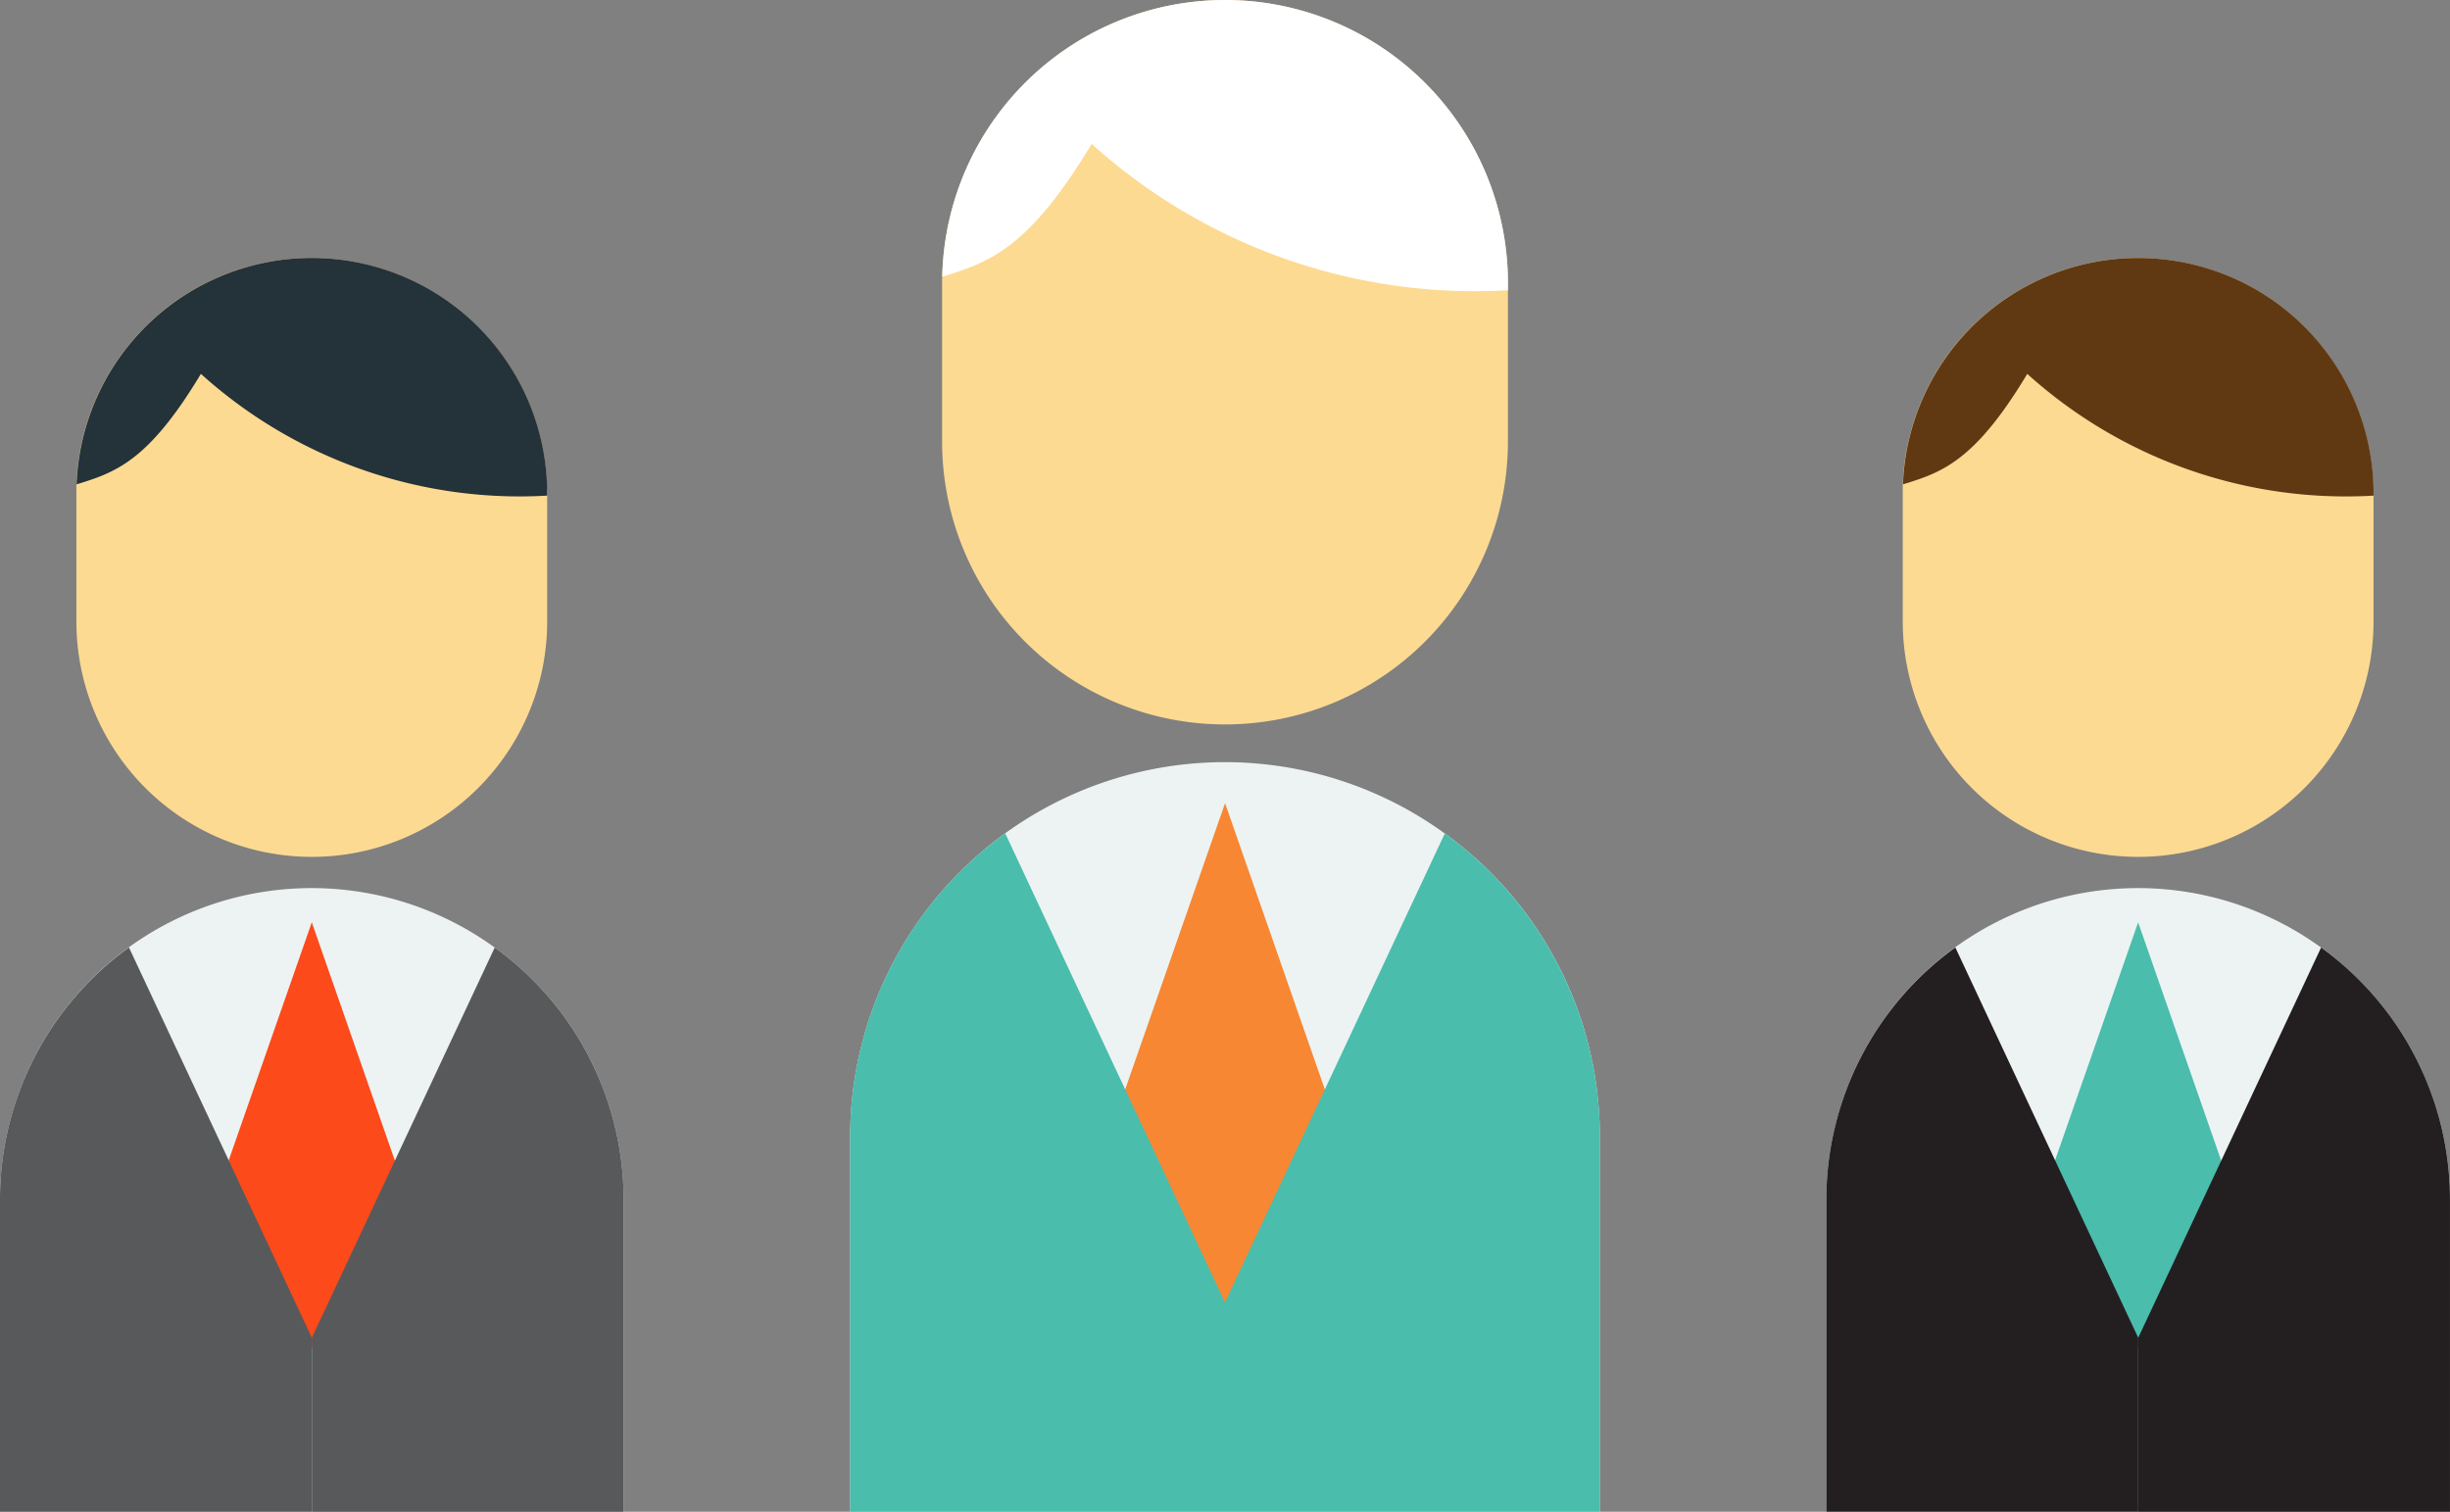
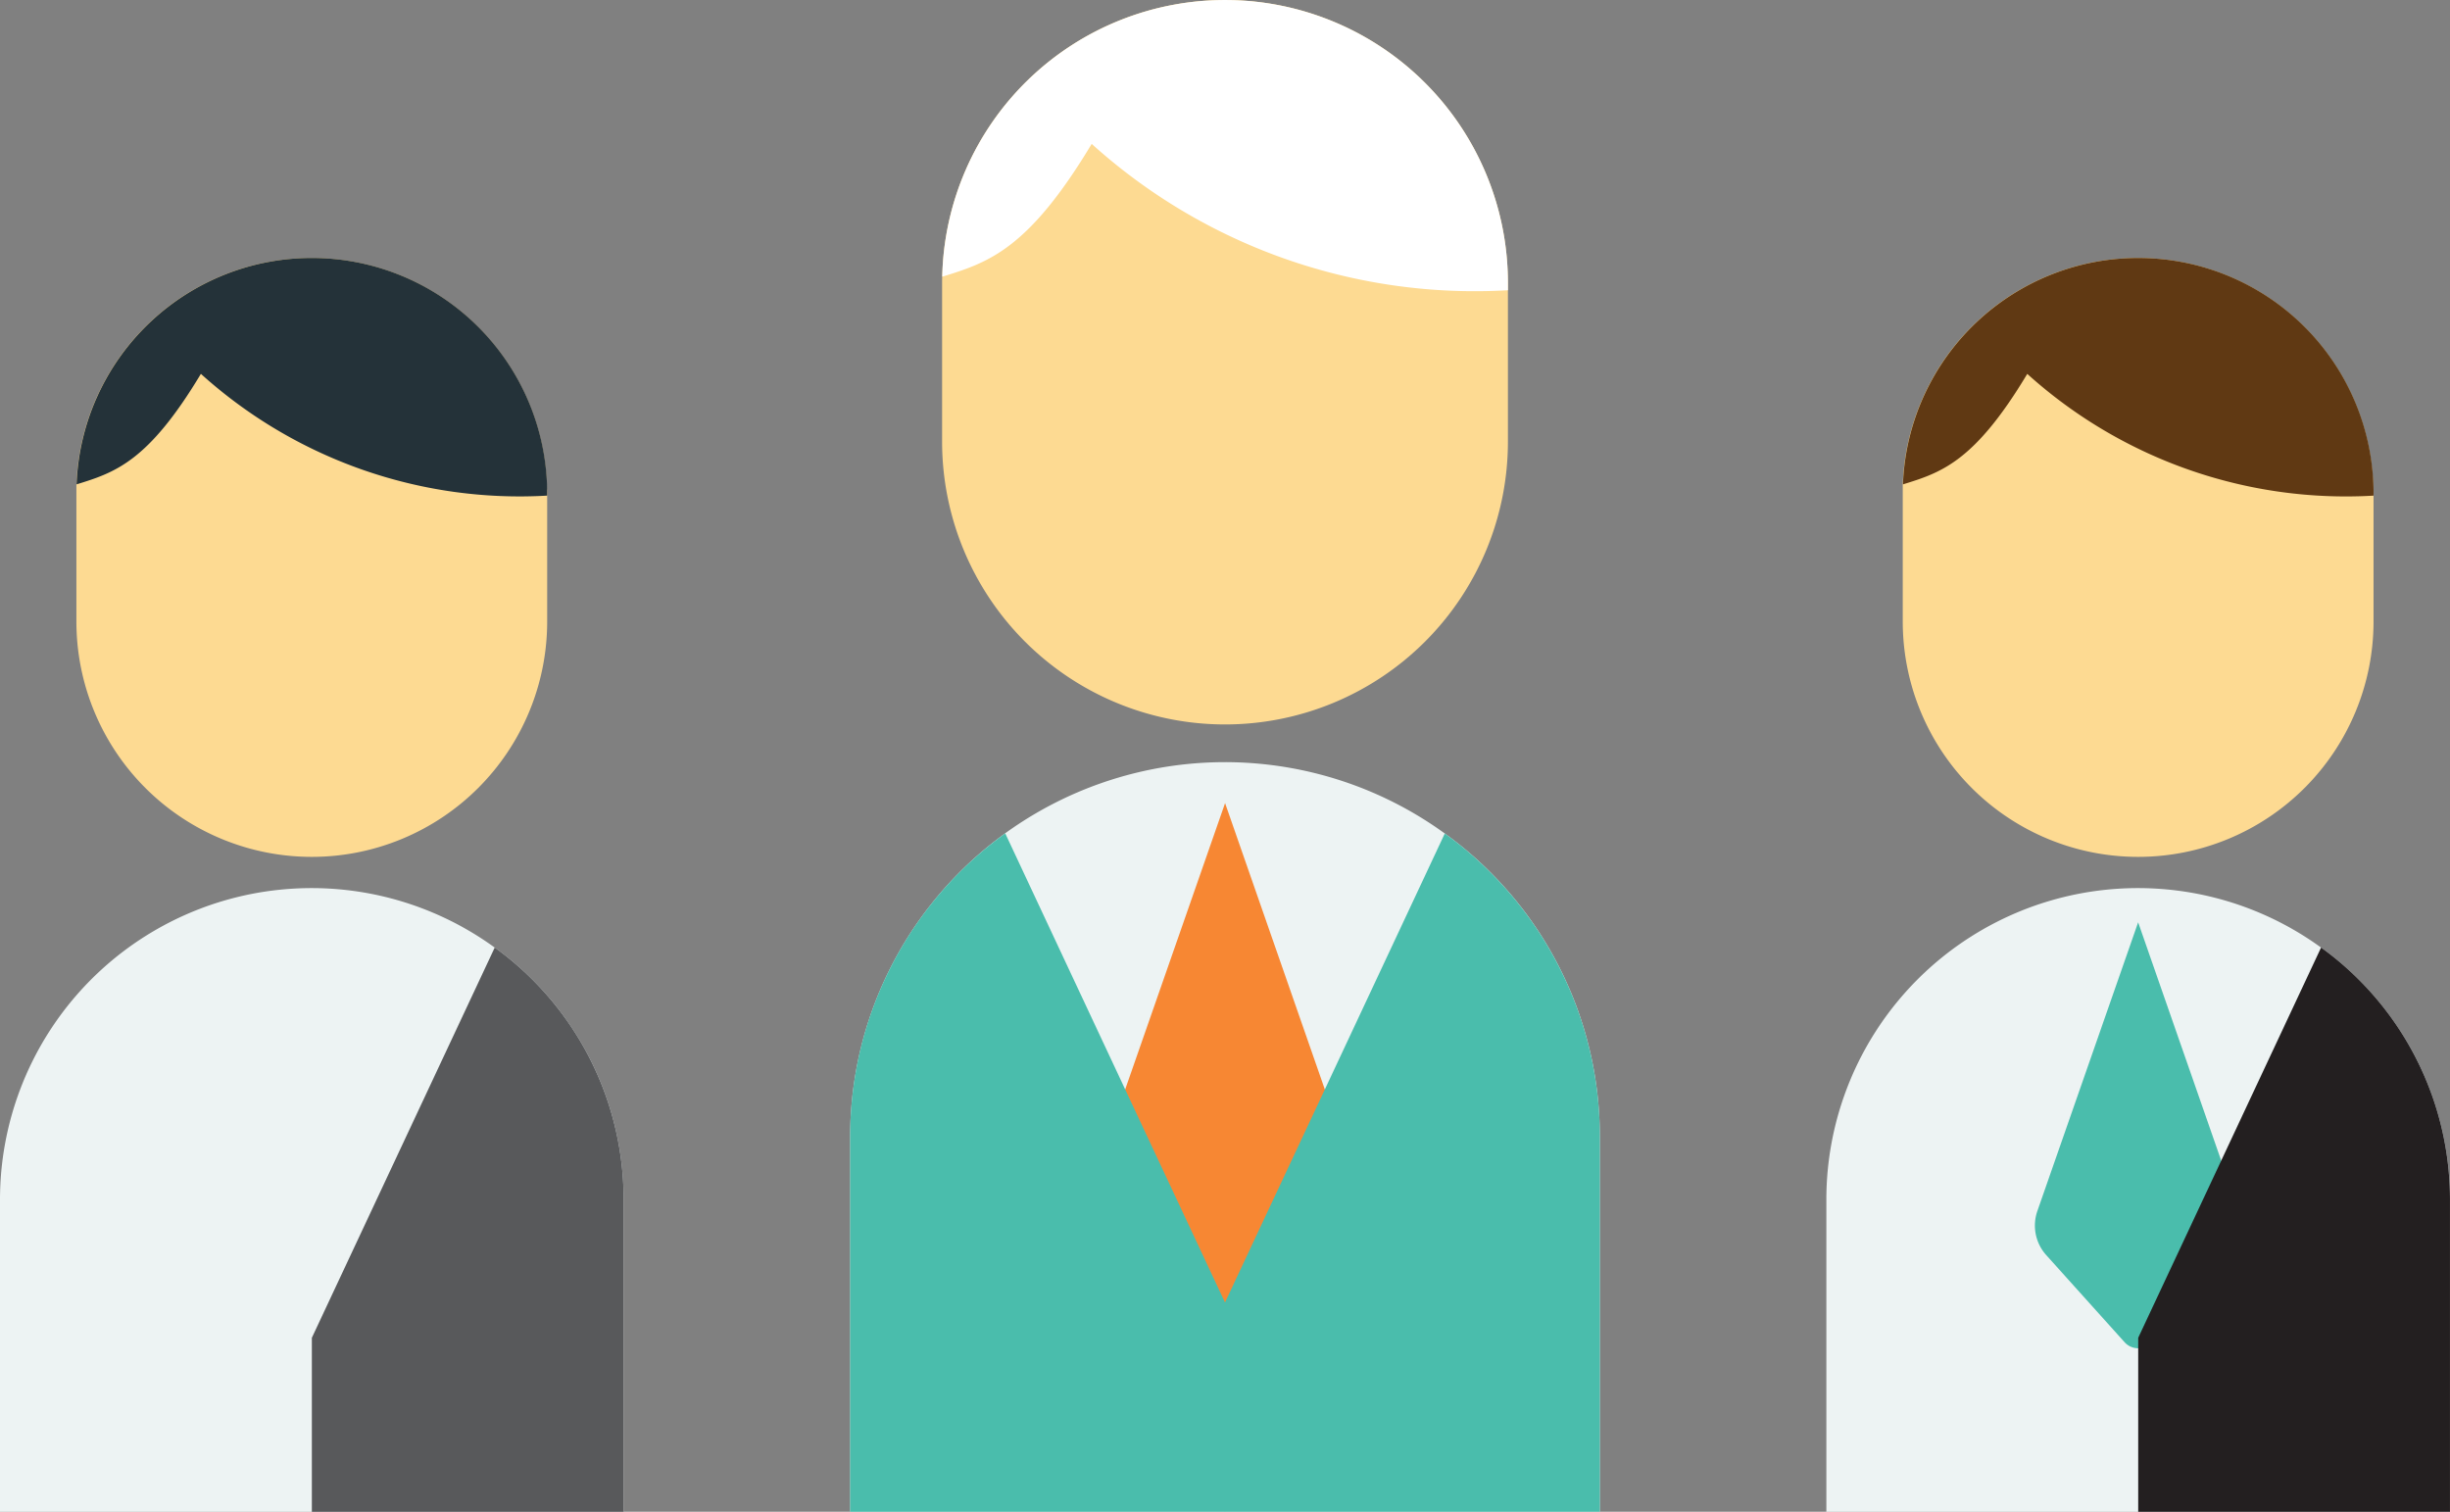
<svg xmlns="http://www.w3.org/2000/svg" width="109.287" height="67.441" viewBox="0 0 109.287 67.441">
  <rect x="0" y="0" width="109.287" height="67.441" fill="#808080" stroke="none" />
  <g id="Group_3345" data-name="Group 3345" transform="translate(0 0)">
    <g id="Group_3292" data-name="Group 3292" transform="translate(81.468 11.339)">
      <g id="Group_3275" data-name="Group 3275" transform="translate(3.412 0)">
        <g id="Group_3270" data-name="Group 3270">
          <g id="Group_3269" data-name="Group 3269">
            <g id="Group_3268" data-name="Group 3268">
              <g id="Group_3267" data-name="Group 3267">
                <path id="Path_613" data-name="Path 613" d="M4612.971,7766.68v5.886a10.5,10.5,0,1,1-21,0v-5.886c0-.075,0-.156,0-.232a10.5,10.5,0,0,1,20.991.232Z" transform="translate(-4591.975 -7756.179)" fill="#fdda92" />
              </g>
            </g>
          </g>
        </g>
        <g id="Group_3274" data-name="Group 3274" transform="translate(0.005)">
          <g id="Group_3273" data-name="Group 3273">
            <g id="Group_3272" data-name="Group 3272">
              <g id="Group_3271" data-name="Group 3271">
                <path id="Path_614" data-name="Path 614" d="M4612.995,7766.68v.271a21.212,21.212,0,0,1-15.446-5.432c-2.351,3.918-3.826,4.4-5.545,4.929a10.5,10.5,0,0,1,20.991.232Z" transform="translate(-4592.004 -7756.179)" fill="#603913" />
              </g>
            </g>
          </g>
        </g>
      </g>
      <g id="Group_3279" data-name="Group 3279" transform="translate(0 28.284)">
        <g id="Group_3278" data-name="Group 3278">
          <g id="Group_3277" data-name="Group 3277">
            <g id="Group_3276" data-name="Group 3276">
              <path id="Path_615" data-name="Path 615" d="M4601.019,7925.722v13.912H4573.2v-13.912a13.9,13.9,0,0,1,22.068-11.258,13.6,13.6,0,0,1,1.676,1.425A13.864,13.864,0,0,1,4601.019,7925.722Z" transform="translate(-4573.2 -7911.815)" fill="#edf3f3" />
            </g>
          </g>
        </g>
      </g>
      <g id="Group_3283" data-name="Group 3283" transform="translate(9.307 29.806)">
        <g id="Group_3282" data-name="Group 3282">
          <g id="Group_3281" data-name="Group 3281">
            <g id="Group_3280" data-name="Group 3280">
              <path id="Path_616" data-name="Path 616" d="M4633.124,7935.038l-3.493,3.884a.818.818,0,0,1-1.22,0l-3.493-3.884a1.971,1.971,0,0,1-.4-1.953l4.5-12.893,4.493,12.893A1.956,1.956,0,0,1,4633.124,7935.038Z" transform="translate(-4624.417 -7920.192)" fill="#4abdac" />
            </g>
          </g>
        </g>
      </g>
      <g id="Group_3287" data-name="Group 3287" transform="translate(0 30.928)">
        <g id="Group_3286" data-name="Group 3286">
          <g id="Group_3285" data-name="Group 3285">
            <g id="Group_3284" data-name="Group 3284">
-               <path id="Path_617" data-name="Path 617" d="M4587.112,7943.779v7.761H4573.2v-13.911a13.876,13.876,0,0,1,5.754-11.263Z" transform="translate(-4573.2 -7926.366)" fill="#231f20" />
-             </g>
+               </g>
          </g>
        </g>
      </g>
      <g id="Group_3291" data-name="Group 3291" transform="translate(13.911 30.933)">
        <g id="Group_3290" data-name="Group 3290">
          <g id="Group_3289" data-name="Group 3289">
            <g id="Group_3288" data-name="Group 3288">
              <path id="Path_618" data-name="Path 618" d="M4663.657,7937.65v13.912H4649.75V7943.8l8.157-17.408a13.6,13.6,0,0,1,1.676,1.425A13.865,13.865,0,0,1,4663.657,7937.65Z" transform="translate(-4649.75 -7926.392)" fill="#231f20" />
            </g>
          </g>
        </g>
      </g>
    </g>
    <g id="Group_3318" data-name="Group 3318" transform="translate(37.923)">
      <g id="Group_3301" data-name="Group 3301" transform="translate(4.101)">
        <g id="Group_3296" data-name="Group 3296">
          <g id="Group_3295" data-name="Group 3295">
            <g id="Group_3294" data-name="Group 3294">
              <g id="Group_3293" data-name="Group 3293">
                <path id="Path_619" data-name="Path 619" d="M4381.393,7706.407v7.075a12.62,12.62,0,1,1-25.24,0v-7.075c0-.091,0-.188.006-.279a12.618,12.618,0,0,1,25.233.279Z" transform="translate(-4356.153 -7693.784)" fill="#fdda92" />
              </g>
            </g>
          </g>
        </g>
        <g id="Group_3300" data-name="Group 3300" transform="translate(0.007)">
          <g id="Group_3299" data-name="Group 3299">
            <g id="Group_3298" data-name="Group 3298">
              <g id="Group_3297" data-name="Group 3297">
                <path id="Path_620" data-name="Path 620" d="M4381.422,7706.407v.325a25.5,25.5,0,0,1-18.567-6.529c-2.827,4.71-4.6,5.289-6.666,5.925a12.618,12.618,0,0,1,25.233.279Z" transform="translate(-4356.189 -7693.784)" fill="#fff" />
              </g>
            </g>
          </g>
        </g>
      </g>
      <g id="Group_3305" data-name="Group 3305" transform="translate(0 34)">
        <g id="Group_3304" data-name="Group 3304">
          <g id="Group_3303" data-name="Group 3303">
            <g id="Group_3302" data-name="Group 3302">
              <path id="Path_621" data-name="Path 621" d="M4367.025,7897.595v16.723h-33.441v-16.723a16.715,16.715,0,0,1,26.529-13.533,16.238,16.238,0,0,1,2.015,1.712A16.667,16.667,0,0,1,4367.025,7897.595Z" transform="translate(-4333.584 -7880.877)" fill="#edf3f3" />
            </g>
          </g>
        </g>
      </g>
      <g id="Group_3309" data-name="Group 3309" transform="translate(11.189 35.83)">
        <g id="Group_3308" data-name="Group 3308">
          <g id="Group_3307" data-name="Group 3307">
            <g id="Group_3306" data-name="Group 3306">
              <path id="Path_622" data-name="Path 622" d="M4405.62,7908.792l-4.2,4.669a.983.983,0,0,1-1.466,0l-4.2-4.669a2.37,2.37,0,0,1-.476-2.348l5.408-15.5,5.4,15.5A2.352,2.352,0,0,1,4405.62,7908.792Z" transform="translate(-4395.151 -7890.946)" fill="#f78733" />
            </g>
          </g>
        </g>
      </g>
      <g id="Group_3313" data-name="Group 3313" transform="translate(0 37.179)">
        <g id="Group_3312" data-name="Group 3312">
          <g id="Group_3311" data-name="Group 3311">
            <g id="Group_3310" data-name="Group 3310">
              <path id="Path_623" data-name="Path 623" d="M4350.307,7919.3v9.33h-16.723v-16.723a16.679,16.679,0,0,1,6.918-13.539Z" transform="translate(-4333.584 -7898.369)" fill="#4abdac" />
            </g>
          </g>
        </g>
      </g>
      <g id="Group_3317" data-name="Group 3317" transform="translate(16.723 37.185)">
        <g id="Group_3316" data-name="Group 3316">
          <g id="Group_3315" data-name="Group 3315">
            <g id="Group_3314" data-name="Group 3314">
              <path id="Path_624" data-name="Path 624" d="M4442.323,7911.933v16.723H4425.6v-9.33l9.806-20.927a16.319,16.319,0,0,1,2.015,1.713A16.666,16.666,0,0,1,4442.323,7911.933Z" transform="translate(-4425.605 -7898.4)" fill="#4abdac" />
            </g>
          </g>
        </g>
      </g>
    </g>
    <g id="Group_3344" data-name="Group 3344" transform="translate(0 11.339)">
      <g id="Group_3327" data-name="Group 3327" transform="translate(3.412 0)">
        <g id="Group_3322" data-name="Group 3322">
          <g id="Group_3321" data-name="Group 3321">
            <g id="Group_3320" data-name="Group 3320">
              <g id="Group_3319" data-name="Group 3319">
                <path id="Path_625" data-name="Path 625" d="M4164.677,7766.68v5.886a10.5,10.5,0,1,1-21,0v-5.886c0-.076,0-.157,0-.233a10.5,10.5,0,0,1,20.991.233Z" transform="translate(-4143.681 -7756.179)" fill="#fdda92" />
              </g>
            </g>
          </g>
        </g>
        <g id="Group_3326" data-name="Group 3326" transform="translate(0.005)">
          <g id="Group_3325" data-name="Group 3325">
            <g id="Group_3324" data-name="Group 3324">
              <g id="Group_3323" data-name="Group 3323">
                <path id="Path_626" data-name="Path 626" d="M4164.7,7766.68v.27a21.214,21.214,0,0,1-15.446-5.432c-2.351,3.919-3.826,4.4-5.545,4.929a10.5,10.5,0,0,1,20.991.233Z" transform="translate(-4143.71 -7756.179)" fill="#243239" />
              </g>
            </g>
          </g>
        </g>
      </g>
      <g id="Group_3331" data-name="Group 3331" transform="translate(0 28.284)">
        <g id="Group_3330" data-name="Group 3330">
          <g id="Group_3329" data-name="Group 3329">
            <g id="Group_3328" data-name="Group 3328">
              <path id="Path_627" data-name="Path 627" d="M4152.724,7925.722v13.912h-27.818v-13.912a13.9,13.9,0,0,1,22.068-11.258,13.607,13.607,0,0,1,1.676,1.425A13.865,13.865,0,0,1,4152.724,7925.722Z" transform="translate(-4124.906 -7911.815)" fill="#edf3f3" />
            </g>
          </g>
        </g>
      </g>
      <g id="Group_3335" data-name="Group 3335" transform="translate(9.307 29.806)">
        <g id="Group_3334" data-name="Group 3334">
          <g id="Group_3333" data-name="Group 3333">
            <g id="Group_3332" data-name="Group 3332">
-               <path id="Path_628" data-name="Path 628" d="M4184.83,7935.037l-3.494,3.884a.817.817,0,0,1-1.219,0l-3.494-3.884a1.971,1.971,0,0,1-.4-1.952l4.5-12.893,4.494,12.893A1.955,1.955,0,0,1,4184.83,7935.037Z" transform="translate(-4176.122 -7920.192)" fill="#fc4a1a" />
-             </g>
+               </g>
          </g>
        </g>
      </g>
      <g id="Group_3339" data-name="Group 3339" transform="translate(0 30.928)">
        <g id="Group_3338" data-name="Group 3338">
          <g id="Group_3337" data-name="Group 3337">
            <g id="Group_3336" data-name="Group 3336">
-               <path id="Path_629" data-name="Path 629" d="M4138.817,7943.779v7.761h-13.912v-13.911a13.876,13.876,0,0,1,5.754-11.263Z" transform="translate(-4124.906 -7926.366)" fill="#58595b" />
-             </g>
+               </g>
          </g>
        </g>
      </g>
      <g id="Group_3343" data-name="Group 3343" transform="translate(13.911 30.933)">
        <g id="Group_3342" data-name="Group 3342">
          <g id="Group_3341" data-name="Group 3341">
            <g id="Group_3340" data-name="Group 3340">
              <path id="Path_630" data-name="Path 630" d="M4215.363,7937.65v13.912h-13.907V7943.8l8.157-17.408a13.571,13.571,0,0,1,1.676,1.425A13.865,13.865,0,0,1,4215.363,7937.65Z" transform="translate(-4201.456 -7926.392)" fill="#58595b" />
            </g>
          </g>
        </g>
      </g>
    </g>
  </g>
</svg>